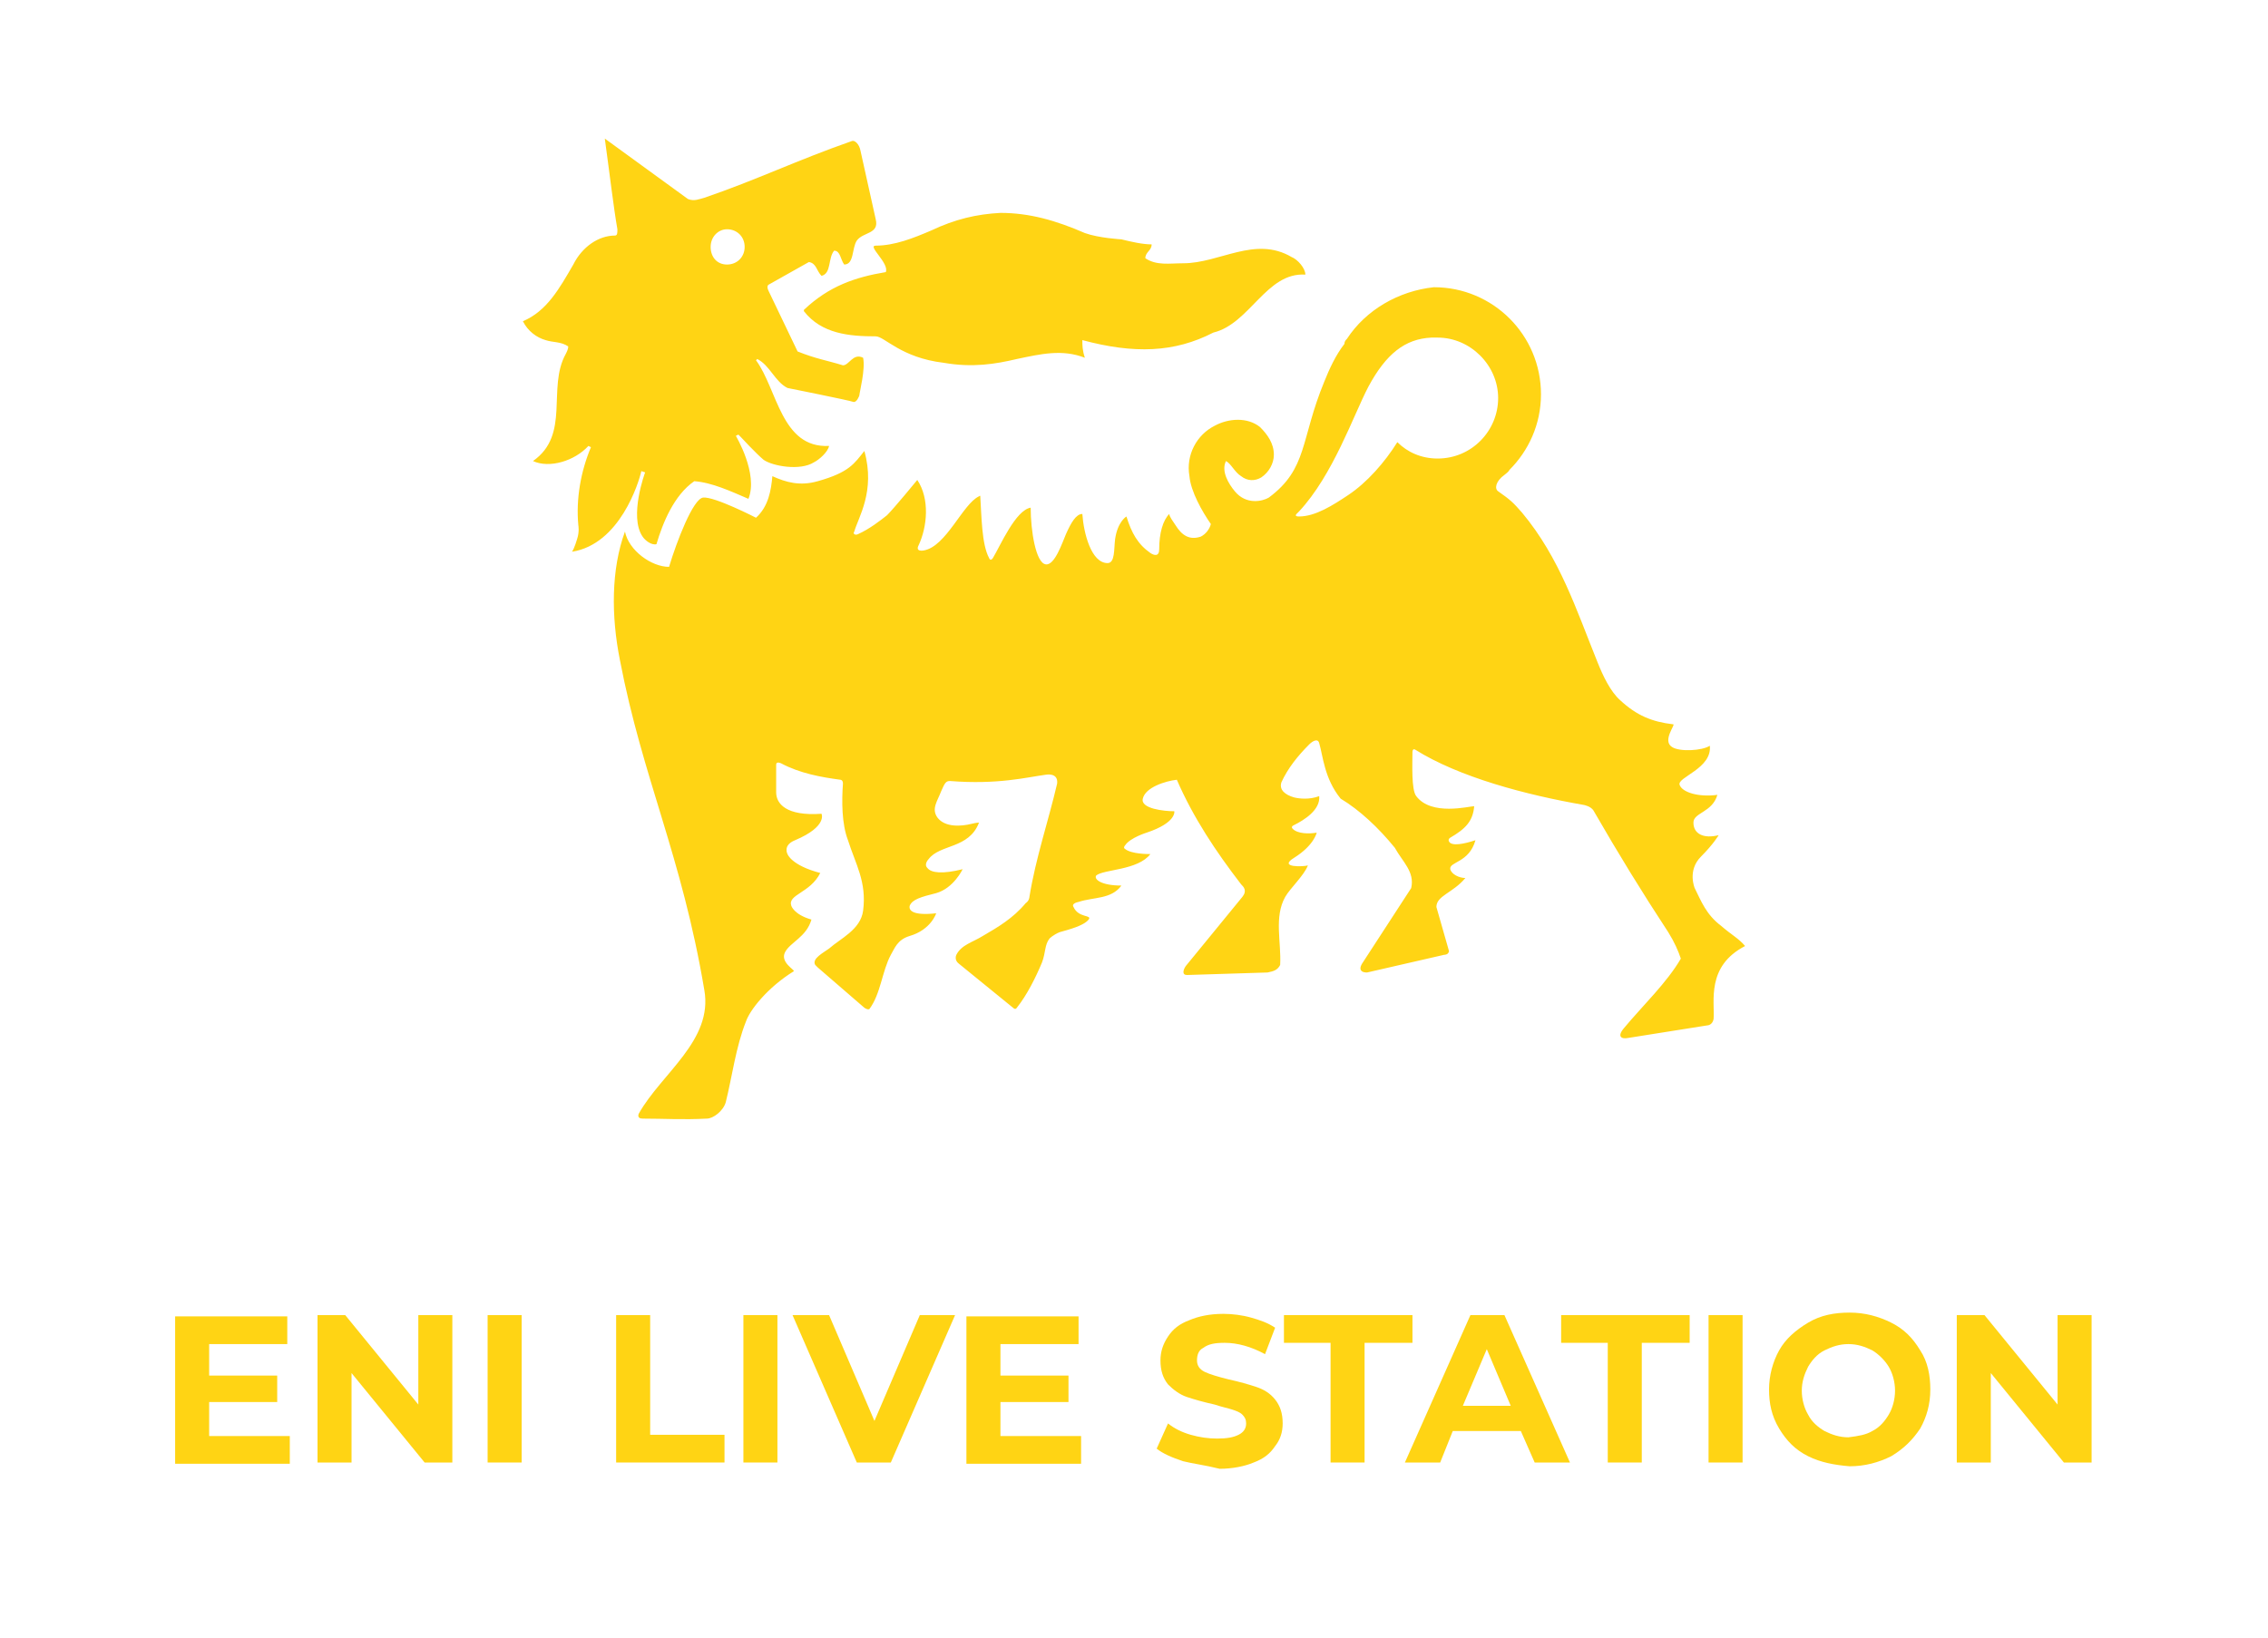
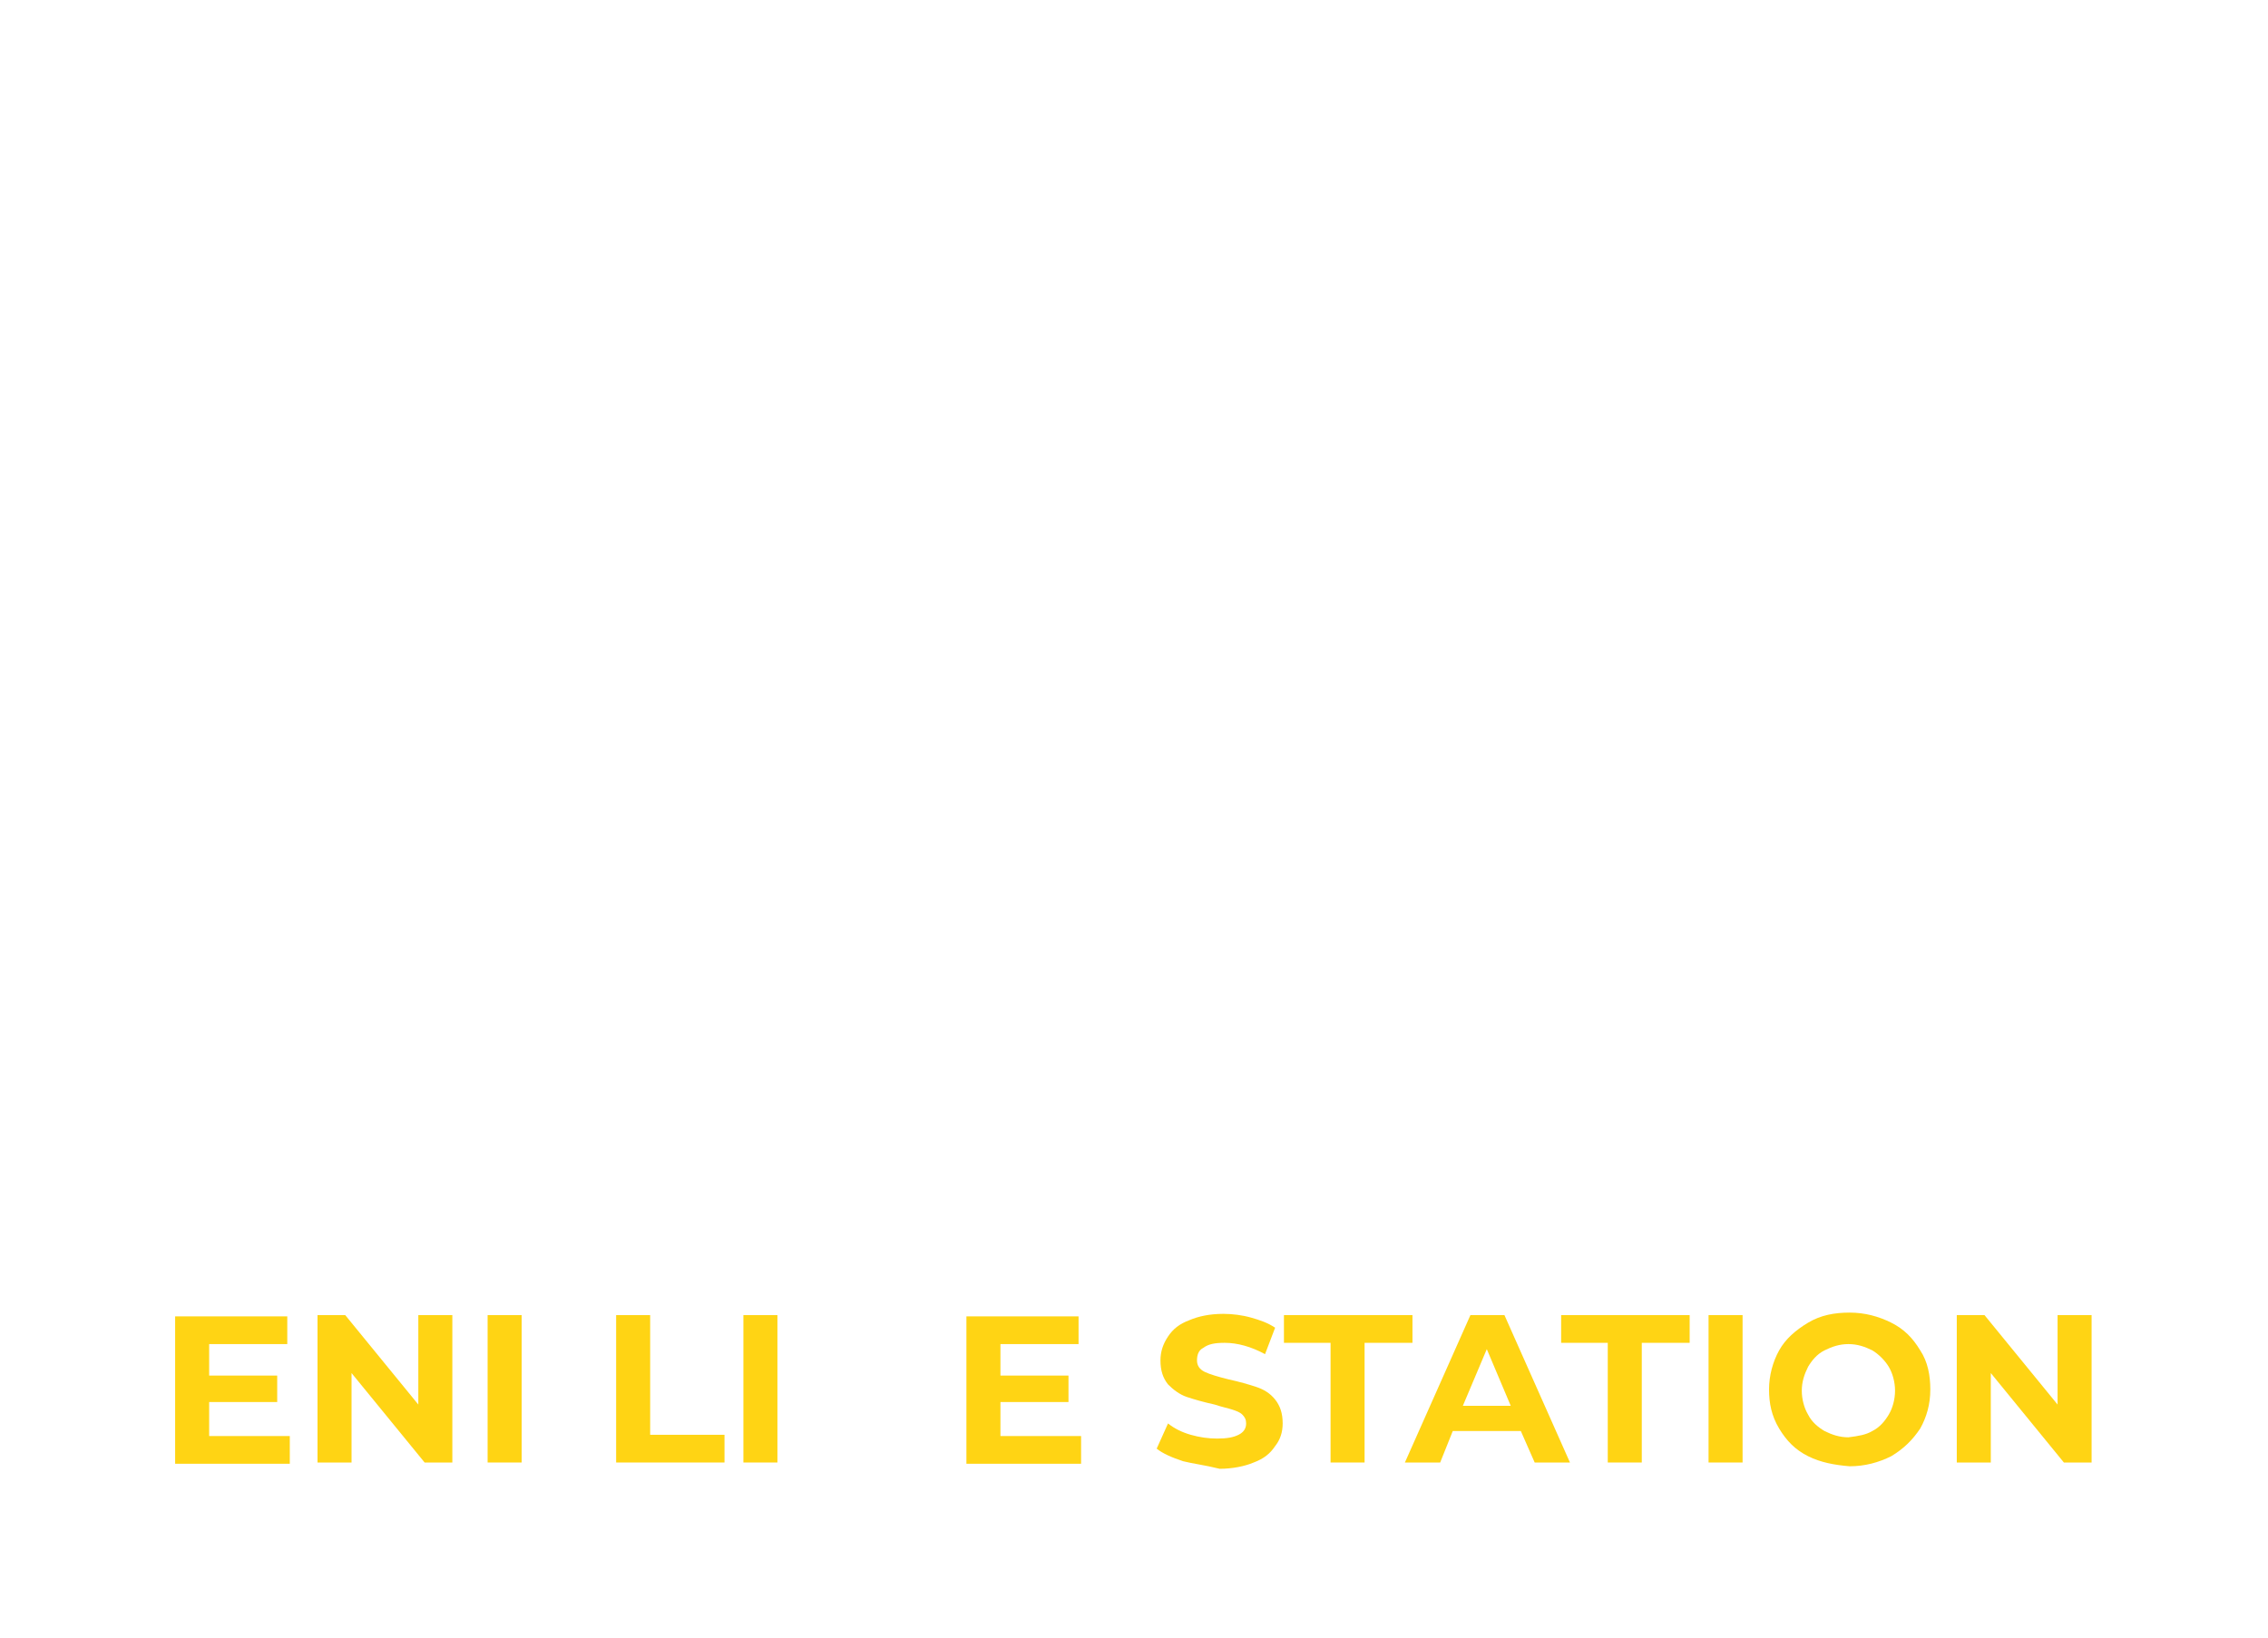
<svg xmlns="http://www.w3.org/2000/svg" xmlns:xlink="http://www.w3.org/1999/xlink" version="1.1" id="Livello_1" x="0" y="0" style="enable-background:new 0 0 180 130" xml:space="preserve" viewBox="0 0 180 130">
  <style>.st2{enable-background:new}.st3{fill:#ffd414}</style>
  <defs>
    <rect id="SVGID_1_" x="-134.1" y="-61.6" width="448.1" height="252.1" />
  </defs>
  <clipPath id="SVGID_00000029013872816787310030000013959144858037090694_">
    <use xlink:href="#SVGID_1_" style="overflow:visible" />
  </clipPath>
  <g style="clip-path:url(#SVGID_00000029013872816787310030000013959144858037090694_)">
    <defs>
-       <rect id="SVGID_00000170957442309198878430000004402368702738817457_" x="-134.1" y="-61.6" width="448.1" height="252.1" />
-     </defs>
+       </defs>
    <clipPath id="SVGID_00000110440709326922688260000015706250412356239799_">
      <use xlink:href="#SVGID_00000170957442309198878430000004402368702738817457_" style="overflow:visible" />
    </clipPath>
    <path style="clip-path:url(#SVGID_00000110440709326922688260000015706250412356239799_);fill:#ffd414" d="M102.9,40.8 c0.1-0.1,0.2-0.2,0.2-0.2c2.7-2.9,4.3-7.6,5.5-9.9c1.4-2.6,2.9-3.8,5-3.9c0.1,0,0.4,0,0.5,0c2.6,0,4.8,2.2,4.8,4.8 c0,2.6-2.1,4.8-4.8,4.8c-1.3,0-2.4-0.5-3.2-1.3c-1,1.6-2.4,3.2-3.9,4.2c-1.2,0.8-2.6,1.7-3.9,1.7C102.8,41,102.8,40.9,102.9,40.8 M106.9,26.9c-0.1,0.1-0.2,0.2-0.2,0.4c-0.7,0.9-1.2,2-1.6,3c-1.9,4.6-1.3,6.9-4.4,9.2c-0.5,0.3-1.8,0.6-2.7-0.5 c-0.5-0.6-1.1-1.6-0.7-2.4c0.4,0.2,0.7,0.9,1.2,1.2c0.5,0.4,1.1,0.4,1.6,0.1c0.6-0.4,1-1.1,1-1.8c0-0.9-0.5-1.6-1.1-2.2 c-1-0.8-2.5-0.7-3.6-0.1c-1.4,0.7-2.3,2.3-2,4c0.1,1.2,1,2.8,1.7,3.8c-0.1,0.4-0.4,0.8-0.8,1c-0.9,0.3-1.5-0.1-2-0.9 c-0.2-0.3-0.5-0.7-0.5-0.9c-0.5,0.5-0.8,1.5-0.8,2.8c0,0.6-0.4,0.5-0.7,0.3c-1-0.7-1.5-1.6-1.9-2.9c0,0-0.7,0.4-0.9,1.8 c-0.1,0.8,0,1.9-0.6,1.9c-1.3,0-1.9-2.4-2-3.9c-0.5,0-0.9,0.7-1.3,1.6c-0.3,0.7-0.9,2.5-1.6,2.4c-0.8-0.1-1.2-2.7-1.2-4.5 c-1.2,0.2-2.4,3-3,4c-0.2,0.3-0.3,0-0.3,0c-0.6-1.1-0.6-3.4-0.7-4.9c0-0.1-0.1,0-0.1,0c-1.3,0.6-2.6,4-4.4,4.3 c-0.7,0.1-0.4-0.4-0.4-0.4c0.7-1.5,0.9-3.7-0.1-5.2c0,0-1.8,2.2-2.4,2.8c-0.5,0.4-1.4,1.1-2.3,1.5c-0.2,0.1-0.3,0-0.3,0 c-0.1-0.1,0-0.2,0-0.2c0.3-1.1,1.7-3.2,0.8-6.4c-0.8,1-1.2,1.7-3.7,2.4c-1.4,0.4-2.5,0.1-3.6-0.4c-0.1,1.1-0.3,2.4-1.3,3.3 c0,0-3.3-1.7-4.2-1.6c-0.8,0.1-2.1,3.5-2.7,5.5c-1.4,0-3.2-1.3-3.5-2.8c-1.1,3-1.1,6.7-0.4,10.2c1.8,9.4,4.9,15.5,6.7,26.2 c0.7,4-3.4,6.6-5.2,9.8c0,0-0.2,0.4,0.3,0.4c1.7,0,3.2,0.1,5.1,0c0.5,0,1.3-0.6,1.5-1.3c0.5-2,0.8-4.4,1.6-6.4 c0.3-0.9,1.7-2.7,3.8-4c0.1-0.1-1.1-0.7-0.7-1.5c0.4-0.8,1.7-1.2,2.1-2.6c-1.4-0.4-1.6-1.1-1.6-1.1c-0.3-0.9,1.5-1,2.3-2.6 c-2.3-0.6-2.6-1.5-2.6-1.5s-0.4-0.7,0.6-1.1c2.6-1.1,2.1-2.1,2.1-2.1c-2.8,0.2-3.6-0.8-3.6-1.7v-2.2c0-0.3,0.4-0.1,0.4-0.1 c1.5,0.8,3.2,1.1,4.7,1.3c0,0,0.2,0,0.2,0.3c-0.1,1.4-0.1,3.2,0.4,4.5c0.6,1.9,1.5,3.3,1.2,5.6c-0.2,1.5-1.8,2.2-2.7,3 c-0.4,0.3-1.4,0.8-1.1,1.3c0,0,0.1,0.1,0.2,0.2l3.7,3.2c0.3,0.2,0.4,0.1,0.4,0.1c0.9-1.2,1-3,1.7-4.3c0.3-0.5,0.5-1.2,1.5-1.5 c1.7-0.5,2.1-1.8,2.1-1.8c-1.8,0.2-2.2-0.2-2.1-0.6c0.2-0.5,0.9-0.7,2.1-1c1.4-0.4,2.1-1.9,2.1-1.9c-1.6,0.4-2.5,0.3-2.8-0.1 c-0.3-0.3,0.1-0.7,0.1-0.7c0.9-1.2,3.2-0.8,4-2.9c0,0-0.2,0-0.6,0.1c-0.8,0.2-2.1,0.3-2.7-0.5c-0.5-0.7,0-1.3,0.3-2.1 c0.3-0.7,0.4-0.8,0.7-0.8c3.8,0.3,6.1-0.3,7.6-0.5c0,0,1-0.2,0.9,0.7c-0.7,3-1.7,5.9-2.2,9c0,0,0,0.3-0.3,0.5 c-1,1.2-2.2,1.9-3.4,2.6c-0.8,0.5-1.7,0.7-2.1,1.5c0,0-0.2,0.4,0.2,0.7l4.3,3.5c0.2,0.2,0.3,0,0.3,0c0.8-1,1.5-2.4,2-3.6 c0.3-0.8,0.2-1.4,0.6-1.9c0,0,0.3-0.3,0.8-0.5c0.7-0.2,1.9-0.5,2.3-1c0.3-0.4-0.8-0.1-1.2-1c-0.2-0.3,0.4-0.4,0.4-0.4 c1.2-0.4,2.6-0.2,3.4-1.3c-1.6,0-2.2-0.5-2-0.8c0.6-0.5,3.3-0.4,4.3-1.7c-0.2,0-1.5,0-2-0.4c-0.2-0.1,0-0.3,0-0.3 c0.4-0.6,1.7-1,1.7-1c2.4-0.8,2.2-1.7,2.2-1.7c-0.8,0-2.7-0.2-2.5-1c0.2-0.9,1.8-1.4,2.7-1.5c1.3,3,3.1,5.7,5.1,8.3 c0.2,0.2,0.5,0.5,0.1,1l-4.5,5.5c-0.2,0.3-0.3,0.7,0.1,0.7l6.4-0.2c0.5-0.1,0.8-0.2,1-0.6c0.1-1.8-0.5-3.8,0.4-5.4 c0.4-0.7,1.5-1.7,1.8-2.5c-0.3,0.1-2.4,0.2-1.1-0.6c1.6-1,1.8-2,1.8-2c-0.6,0.1-1.5,0.1-1.9-0.3c-0.2-0.2,0.1-0.3,0.1-0.3 c0.8-0.4,2.1-1.2,2-2.3c-0.8,0.3-1.6,0.2-2,0.1c-0.7-0.2-1.2-0.6-1-1.2c0.5-1.1,1.3-2.1,2.2-3c0.3-0.3,0.7-0.5,0.8-0.1 c0.3,1,0.4,2.8,1.7,4.4c1.5,0.9,3,2.3,4.3,3.9c0.6,1.1,1.6,1.9,1.3,3.2l-3.9,6c0,0-0.2,0.3-0.1,0.5c0.1,0.2,0.4,0.2,0.5,0.2 l6.1-1.4c0,0,0.2,0,0.3-0.1c0.1-0.1,0.1-0.2,0.1-0.2L114,72c0-0.9,1.3-1.1,2.3-2.3c-0.5,0-1.1-0.3-1.2-0.7 c-0.1-0.6,1.5-0.5,2-2.3c-0.9,0.3-1.9,0.5-2.1,0.1c-0.1-0.2,0.1-0.3,0.1-0.3c1.2-0.7,1.8-1.3,1.9-2.5c-0.4,0-3.4,0.8-4.6-0.8 c-0.4-0.5-0.3-2.6-0.3-3.5c0,0,0-0.3,0.2-0.2c3.5,2.2,8.8,3.6,13.4,4.4c0,0,0.6,0.1,0.8,0.5c1.9,3.3,3.8,6.4,5.9,9.6 c0.5,0.8,0.8,1.5,1,2.1c-1.1,1.9-3,3.7-4.5,5.5c-0.6,0.7-0.2,0.9,0.3,0.8l6.3-1c0,0,0.4,0,0.5-0.5c0.1-1.4-0.6-4.2,2.5-5.8 c-0.5-0.6-1.1-0.9-1.9-1.6c-1.2-0.9-1.6-2-2.1-3c0,0-0.6-1.4,0.5-2.5c1-1,1.4-1.7,1.4-1.7c-1.2,0.3-2-0.1-2-1 c0-0.8,1.5-0.8,1.9-2.2c-1.5,0.2-2.8-0.2-3-0.8c-0.2-0.6,2.6-1.3,2.4-3.1c-0.6,0.4-2.4,0.5-3,0.1c-0.8-0.5,0.3-1.8,0.1-1.8 c-1.7-0.2-2.9-0.7-4.2-1.9c-0.8-0.7-1.4-2-1.8-3c-1.7-4.2-3-8.3-6-11.9c-0.7-0.8-0.9-1-1.9-1.7c-0.3-0.2-0.2-0.8,0.5-1.3 c0.1-0.1,0.3-0.2,0.4-0.4c1.5-1.5,2.5-3.6,2.5-6c0-4.7-3.8-8.5-8.5-8.5C111,23.1,108.4,24.6,106.9,26.9 M73.9,18.3 c-1.4,0.6-2.9,1.2-4.4,1.2c-0.7,0,1.1,1.4,0.8,2.1c-2.4,0.4-4.5,1.1-6.5,3v0.1c1.4,1.8,3.6,2,5.7,2c0.7,0,2,1.7,5.4,2.1 c2.3,0.4,4.1,0.1,5.8-0.3c1.9-0.4,3.6-0.8,5.4-0.1c-0.2-0.6-0.2-1-0.2-1.4c4.1,1.1,7.3,1,10.4-0.6c2.9-0.7,4.2-4.8,7.3-4.6 c0-0.5-0.6-1.2-1.1-1.4c-2.9-1.7-5.7,0.5-8.6,0.5c-1.1,0-2.1,0.2-3-0.4c0-0.5,0.5-0.6,0.5-1.1c-0.7,0-1.6-0.2-2.4-0.4 c0,0-1.8-0.1-2.9-0.5c-2.3-1-4.4-1.6-6.7-1.6C77.5,17,75.8,17.4,73.9,18.3 M56.4,19.6c0-0.8,0.6-1.4,1.3-1.4 c0.8,0,1.4,0.6,1.4,1.4c0,0.8-0.6,1.4-1.4,1.4C56.9,21,56.4,20.4,56.4,19.6 M49,18.2c0,0.3,0,0.5-0.2,0.5c-1.3,0-2.6,0.9-3.3,2.3 c-1.1,1.9-2.1,3.7-4,4.5c0.4,0.8,1.1,1.3,1.8,1.5c0.6,0.2,1.2,0.1,1.8,0.5c0,0.2-0.1,0.4-0.2,0.6c-1.5,2.7,0.4,6.4-2.6,8.5 c1.3,0.6,3.3,0,4.4-1.2l0.2,0.1c-0.8,1.9-1.2,4.1-1,6.2c0,0,0.1,0.5-0.1,1.1c0,0-0.2,0.7-0.4,1c3.8-0.6,5.3-5.5,5.5-6.4l0.3,0.1 c0,0-1.3,3.5-0.2,5.1c0.2,0.3,0.7,0.7,1.1,0.6c0.5-1.7,1.4-3.9,3-5c1.4,0.1,2.9,0.8,4.3,1.4c0.8-2-1-5-1-5l0.2-0.1l0.2,0.2 c0,0,1.2,1.3,1.8,1.8c0.7,0.5,2.9,0.9,4,0.2c0.4-0.2,1.1-0.8,1.2-1.3c-3.8,0.2-4.1-4.5-5.8-6.8l0.1-0.1c1,0.5,1.4,1.8,2.4,2.3 c0,0,5,1,5.2,1.1c0.3,0.1,0.5-0.5,0.5-0.5c0-0.2,0.5-2.1,0.3-3C67.7,28,67.4,29,66.9,29c-1.3-0.4-2.1-0.5-3.6-1.1L61,23.1 c-0.2-0.4,0-0.5,0-0.5l3.2-1.8c0.6,0.1,0.6,0.7,1,1.1c0.8-0.2,0.5-1.4,1-2c0.5,0,0.5,0.7,0.8,1.1c0.8,0,0.6-1.3,1-1.9 c0.5-0.7,1.8-0.5,1.5-1.7l-1.2-5.4c-0.1-0.6-0.5-0.9-0.7-0.8c-4.3,1.5-7.6,3.1-11.7,4.5c-0.4,0.1-0.8,0.3-1.3,0.1L48,11 C48.4,13.9,48.7,16.5,49,18.2" />
  </g>
  <g class="st2">
    <path class="st3" d="M23,114v2.2h-9.1v-11.7h8.9v2.2h-6.2v2.5h5.4v2.1h-5.4v2.7H23z" />
    <path class="st3" d="M35.9,104.4v11.7h-2.2l-5.8-7.1v7.1h-2.7v-11.7h2.2l5.8,7.1v-7.1H35.9z" />
    <path class="st3" d="M38.7,104.4h2.7v11.7h-2.7V104.4z" />
    <path class="st3" d="M48.9,104.4h2.7v9.5h5.9v2.2h-8.6V104.4z" />
  </g>
  <g class="st2">
    <path class="st3" d="M59,104.4h2.7v11.7H59V104.4z" />
  </g>
  <g class="st2">
-     <path class="st3" d="M75.8,104.4l-5.1,11.7H68l-5.1-11.7h2.9l3.6,8.4l3.6-8.4H75.8z" />
-   </g>
+     </g>
  <g class="st2">
    <path class="st3" d="M85.8,114v2.2h-9.1v-11.7h8.9v2.2h-6.2v2.5h5.4v2.1h-5.4v2.7H85.8z" />
  </g>
  <g class="st2">
    <path class="st3" d="M93.9,116c-0.9-0.3-1.6-0.6-2.1-1l0.9-2c0.5,0.4,1.1,0.7,1.8,0.9c0.7,0.2,1.4,0.3,2.1,0.3 c0.8,0,1.3-0.1,1.7-0.3c0.4-0.2,0.6-0.5,0.6-0.9c0-0.3-0.1-0.5-0.3-0.7c-0.2-0.2-0.5-0.3-0.8-0.4c-0.3-0.1-0.8-0.2-1.4-0.4 c-0.9-0.2-1.6-0.4-2.2-0.6s-1.1-0.6-1.5-1c-0.4-0.5-0.6-1.1-0.6-1.9c0-0.7,0.2-1.3,0.6-1.9c0.4-0.6,0.9-1,1.7-1.3 c0.7-0.3,1.6-0.5,2.7-0.5c0.7,0,1.5,0.1,2.2,0.3c0.7,0.2,1.3,0.4,1.9,0.8l-0.8,2.1c-1.1-0.6-2.2-0.9-3.2-0.9 c-0.8,0-1.3,0.1-1.7,0.4c-0.4,0.2-0.5,0.6-0.5,1c0,0.4,0.2,0.7,0.6,0.9s1.1,0.4,1.9,0.6c0.9,0.2,1.6,0.4,2.2,0.6s1.1,0.5,1.5,1 c0.4,0.5,0.6,1.1,0.6,1.9c0,0.7-0.2,1.3-0.6,1.8c-0.4,0.6-0.9,1-1.7,1.3c-0.7,0.3-1.7,0.5-2.7,0.5 C95.6,116.3,94.7,116.2,93.9,116z" />
  </g>
  <g class="st2">
    <path class="st3" d="M105.7,106.6h-3.8v-2.2h10.2v2.2h-3.8v9.5h-2.7V106.6z" />
    <path class="st3" d="M120.7,113.6h-5.4l-1,2.5h-2.8l5.2-11.7h2.7l5.2,11.7h-2.8L120.7,113.6z M119.9,111.6l-1.9-4.5l-1.9,4.5 H119.9z" />
  </g>
  <g class="st2">
    <path class="st3" d="M127.7,106.6h-3.8v-2.2h10.2v2.2h-3.8v9.5h-2.7V106.6z" />
    <path class="st3" d="M135.6,104.4h2.7v11.7h-2.7V104.4z" />
    <path class="st3" d="M143.5,115.6c-1-0.5-1.7-1.2-2.3-2.2s-0.8-2-0.8-3.1c0-1.1,0.3-2.2,0.8-3.1s1.3-1.6,2.3-2.2s2.1-0.8,3.3-0.8 c1.2,0,2.3,0.3,3.3,0.8c1,0.5,1.7,1.2,2.3,2.2c0.6,0.9,0.8,2,0.8,3.1c0,1.2-0.3,2.2-0.8,3.1c-0.6,0.9-1.3,1.6-2.3,2.2 c-1,0.5-2.1,0.8-3.3,0.8C145.6,116.3,144.5,116.1,143.5,115.6z M148.6,113.6c0.6-0.3,1-0.8,1.3-1.3s0.5-1.2,0.5-1.9 c0-0.7-0.2-1.4-0.5-1.9s-0.8-1-1.3-1.3c-0.6-0.3-1.2-0.5-1.9-0.5c-0.7,0-1.3,0.2-1.9,0.5c-0.6,0.3-1,0.8-1.3,1.3 c-0.3,0.6-0.5,1.2-0.5,1.9c0,0.7,0.2,1.4,0.5,1.9c0.3,0.6,0.8,1,1.3,1.3c0.6,0.3,1.2,0.5,1.9,0.5 C147.5,114,148.1,113.9,148.6,113.6z" />
    <path class="st3" d="M166,104.4v11.7h-2.2l-5.8-7.1v7.1h-2.7v-11.7h2.2l5.8,7.1v-7.1H166z" />
  </g>
</svg>